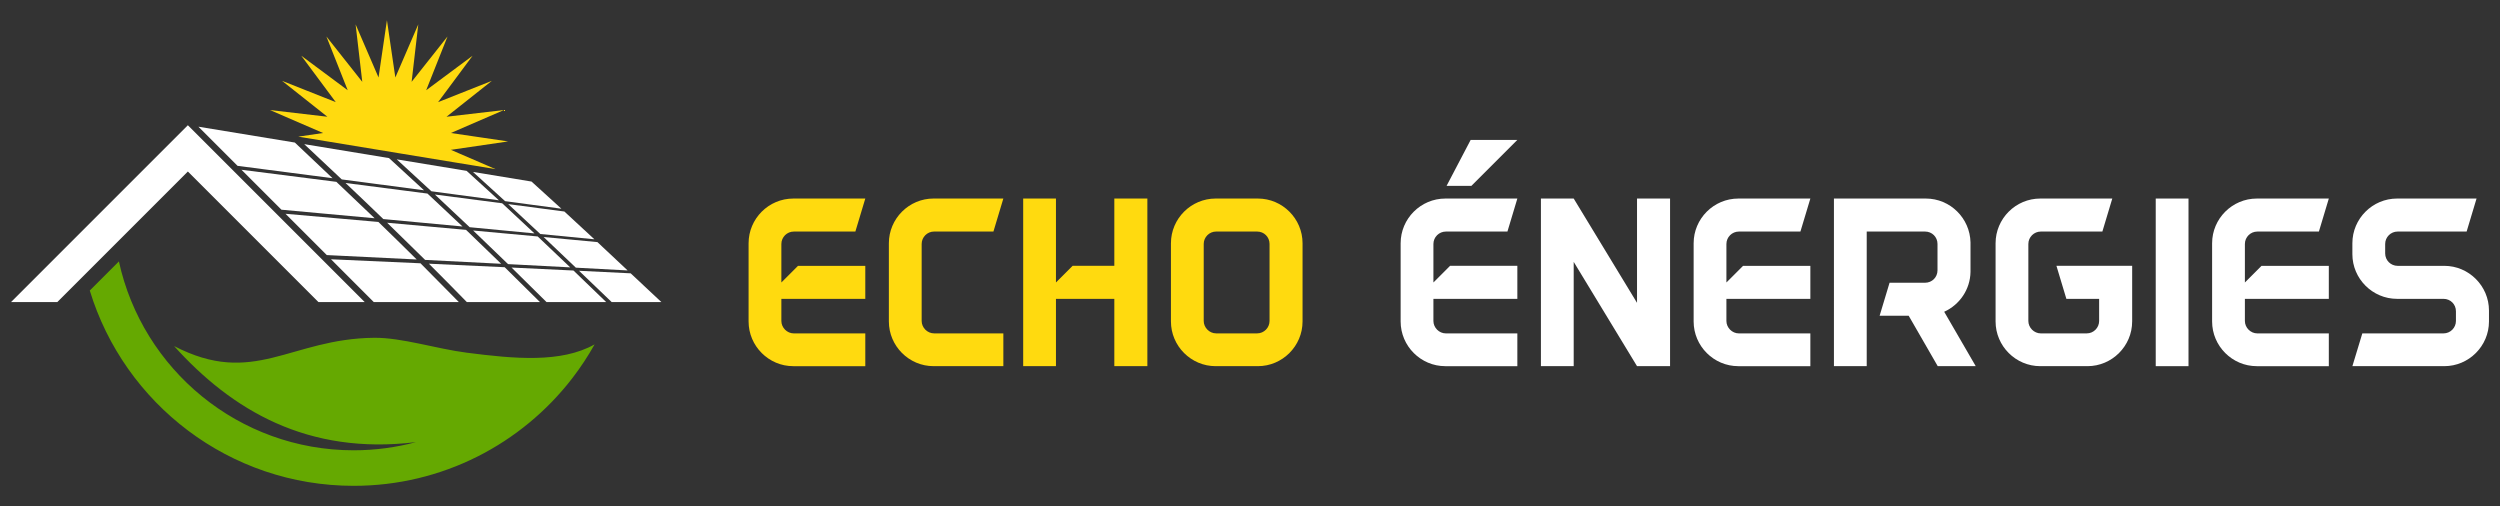
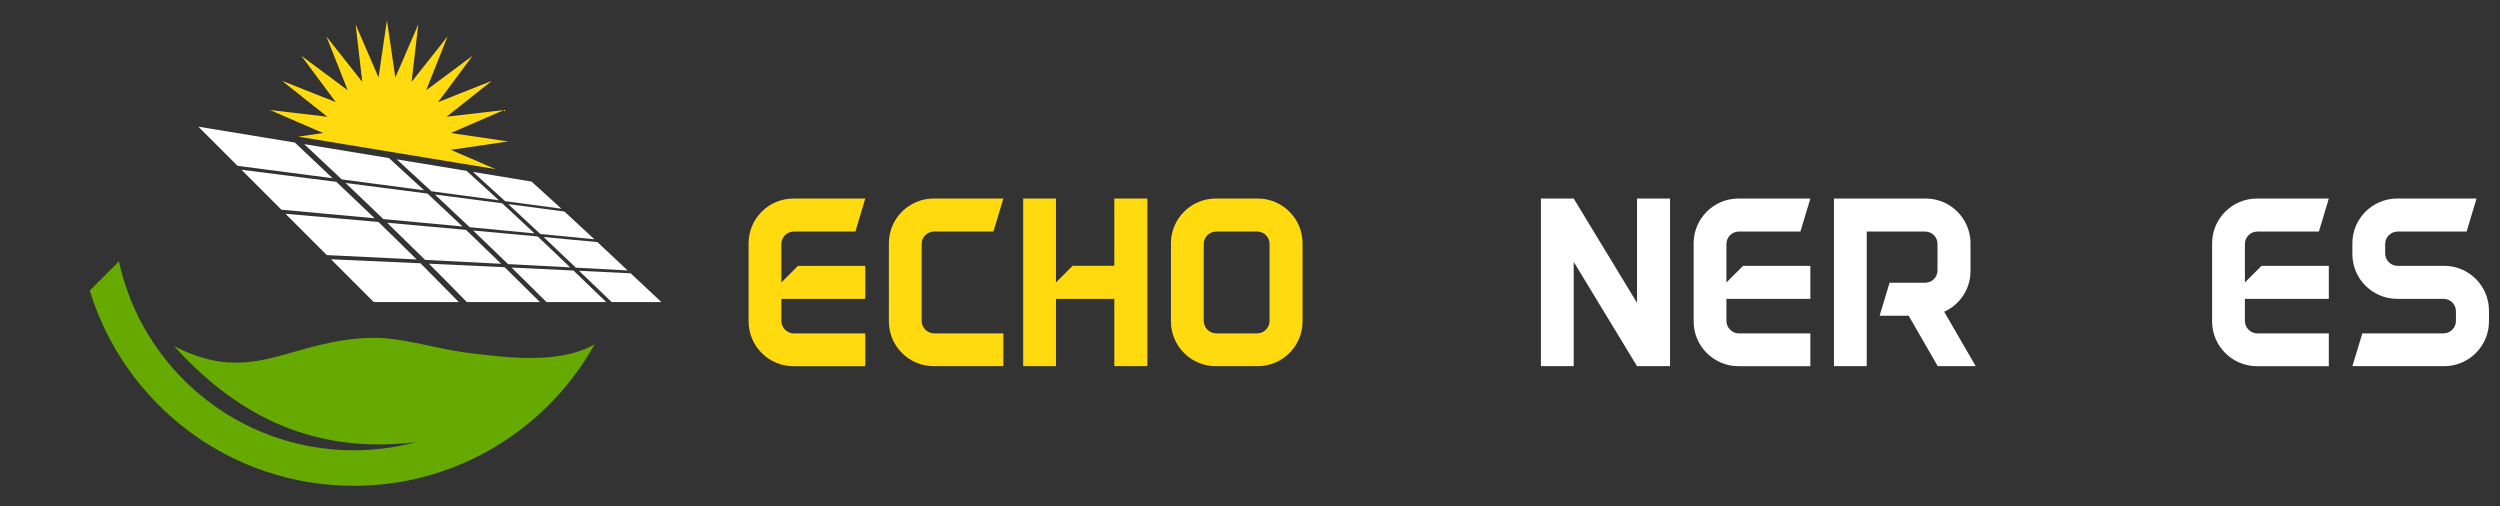
<svg xmlns="http://www.w3.org/2000/svg" version="1.1" id="Calque_1" x="0px" y="0px" width="247px" height="50px" viewBox="0 0 247 50" enable-background="new 0 0 247 50" xml:space="preserve">
  <rect x="0" y="0" width="247" height="50" fill="#333333" stroke="none" />
  <g>
    <g>
      <path fill="#FFDA0F" d="M85.491,26.264v3.263h-8.292v2.186c0,0.661,0.564,1.227,1.226,1.227h7.066v3.238h-7.115    c-2.429,0-4.416-1.988-4.416-4.417v-7.728c0-2.429,1.987-4.416,4.416-4.416h7.115l-0.981,3.262h-6.085    c-0.662,0-1.226,0.539-1.226,1.228v3.802l1.644-1.644H85.491z" />
      <path fill="#FFDA0F" d="M99.131,32.938v3.238h-6.895c-2.429,0-4.416-1.988-4.416-4.417v-7.728c0-2.429,1.987-4.416,4.416-4.416    h6.895l-0.98,3.262h-5.865c-0.662,0-1.226,0.539-1.226,1.228v7.606c0,0.661,0.564,1.227,1.226,1.227H99.131z" />
      <path fill="#FFDA0F" d="M113.36,36.177h-3.265v-6.65h-5.766v6.65h-3.238V19.616h3.238v8.291l1.645-1.644h4.121v-6.647h3.265    V36.177z" />
      <path fill="#FFDA0F" d="M128.692,24.032v7.728c0,2.429-1.986,4.417-4.416,4.417h-4.17c-2.429,0-4.417-1.988-4.417-4.417v-7.728    c0-2.429,1.988-4.416,4.417-4.416h4.17C126.706,19.616,128.692,21.604,128.692,24.032z M125.431,24.105    c0-0.688-0.54-1.228-1.228-1.228h-4.049c-0.661,0-1.227,0.539-1.227,1.228v7.606c0,0.661,0.565,1.227,1.227,1.227h4.049    c0.688,0,1.228-0.565,1.228-1.227V24.105z" />
-       <path fill="#FFFFFF" d="M143.265,26.264h6.649v3.263h-8.293v2.186c0,0.661,0.563,1.227,1.227,1.227h7.066v3.238h-7.116    c-2.429,0-4.415-1.988-4.415-4.417v-7.728c0-2.429,1.986-4.416,4.415-4.416h7.116l-0.98,3.262h-6.086    c-0.663,0-1.227,0.539-1.227,1.228v3.802L143.265,26.264z M145.375,18.363l4.539-4.539h-4.613l-2.379,4.539H145.375z" />
      <path fill="#FFFFFF" d="M165.002,36.177h-3.264l-6.257-10.305v10.305h-3.238V19.616h3.238l6.257,10.304V19.616h3.264v15.652    V36.177z" />
      <path fill="#FFFFFF" d="M178.863,26.264v3.263h-8.294v2.186c0,0.661,0.565,1.227,1.228,1.227h7.066v3.238h-7.116    c-2.429,0-4.416-1.988-4.416-4.417v-7.728c0-2.429,1.987-4.416,4.416-4.416h7.116l-0.982,3.262h-6.084    c-0.662,0-1.228,0.539-1.228,1.228v3.802l1.645-1.644H178.863z" />
      <path fill="#FFFFFF" d="M191.448,36.177l-2.87-4.981h-2.872l0.983-3.262h3.508c0.687,0,1.228-0.54,1.228-1.228v-2.601    c0-0.688-0.541-1.228-1.228-1.228h-5.766v13.299h-3.238V19.616h9.078c2.404,0,4.366,1.938,4.415,4.341c0,0.026,0,0.05,0,0.075    v2.747c0,0.024,0,0.049,0,0.074c-0.023,1.741-1.079,3.262-2.6,3.949l3.116,5.374H191.448z M194.687,24.032v-0.075    C194.687,23.983,194.687,24.007,194.687,24.032z M194.687,26.854v-0.074C194.687,26.804,194.687,26.828,194.687,26.854z" />
-       <path fill="#FFFFFF" d="M210.657,31.76c0,2.429-1.987,4.417-4.416,4.417h-4.662c-2.429,0-4.416-1.988-4.416-4.417v-7.728    c0-2.429,1.987-4.416,4.416-4.416h7.115l-0.98,3.262h-6.085c-0.663,0-1.228,0.539-1.228,1.228v7.606    c0,0.661,0.564,1.227,1.228,1.227h4.539c0.686,0,1.226-0.565,1.226-1.227v-2.186h-3.237l-0.982-3.263h7.483V31.76z" />
-       <path fill="#FFFFFF" d="M212.986,36.177V19.616h3.238v16.561H212.986z" />
+       <path fill="#FFFFFF" d="M212.986,36.177V19.616v16.561H212.986z" />
      <path fill="#FFFFFF" d="M230.087,26.264v3.263h-8.292v2.186c0,0.661,0.563,1.227,1.226,1.227h7.066v3.238h-7.114    c-2.43,0-4.417-1.988-4.417-4.417v-7.728c0-2.429,1.987-4.416,4.417-4.416h7.114l-0.981,3.262h-6.085    c-0.662,0-1.226,0.539-1.226,1.228v3.802l1.643-1.644H230.087z" />
      <path fill="#FFFFFF" d="M245.911,31.76c0,2.429-1.988,4.417-4.417,4.417h-9.078l0.982-3.238h8.022    c0.687,0,1.227-0.565,1.227-1.227v-0.958c0-0.688-0.54-1.228-1.227-1.228h-4.588c-2.429,0-4.417-1.987-4.417-4.415v-1.079    c0-2.429,1.988-4.416,4.417-4.416h7.851l-0.98,3.262h-6.821c-0.662,0-1.227,0.539-1.227,1.228v0.932    c0,0.688,0.564,1.227,1.227,1.227h4.612c2.429,0,4.417,1.988,4.417,4.417V31.76z" />
    </g>
    <g>
      <path fill-rule="evenodd" clip-rule="evenodd" fill="#65A901" d="M11.747,25.827c2.328,10.671,11.827,18.662,23.197,18.662    c2.125,0,4.193-0.282,6.157-0.808c-10.735,1.316-18.208-3.178-23.9-9.489c7.877,4.083,11.451-0.733,19.76-0.818    c2.747-0.027,6.142,1.086,9.14,1.471c4.705,0.606,9.327,1.043,12.645-0.818c-0.659,1.177-1.405,2.307-2.227,3.372    C51.534,43.846,43.723,48,34.944,48c-12.285,0-22.668-8.126-26.073-19.295L11.747,25.827z" />
      <path fill-rule="evenodd" clip-rule="evenodd" fill="#FFDA0F" d="M38.229,2l-0.83,5.655l-2.266-5.248l0.659,5.678l-3.546-4.482    l2.108,5.313l-4.587-3.409l3.408,4.585l-5.311-2.106l4.479,3.548l-5.673-0.663l5.245,2.27l-2.447,0.36l0.692,0.113    c2.347,0.385,4.695,0.773,7.042,1.16l0,0l2.101,0.347c1.864,0.305,3.729,0.613,5.595,0.92l1.937,0.317l2.124,0.352l-4.415-1.906    l5.656-0.831l-5.656-0.832l5.249-2.27l-5.678,0.663l4.481-3.548l-5.313,2.106l3.408-4.585l-4.586,3.409l2.11-5.313l-3.548,4.482    l0.659-5.678l-2.267,5.248L38.229,2z" />
      <path fill-rule="evenodd" clip-rule="evenodd" fill="#FFFFFF" d="M29.13,14.084c-2.982-0.488-6.149-1.011-9.526-1.566l3.866,3.867    c3.346,0.436,6.463,0.84,9.385,1.223C31.604,16.427,30.366,15.254,29.13,14.084L29.13,14.084z M36.93,29.847h8.404    c-1.269-1.289-2.528-2.571-3.79-3.834c-2.752-0.123-5.692-0.256-8.84-0.396L36.93,29.847z M32.287,25.201    c3.17,0.154,6.121,0.299,8.883,0.436c-1.263-1.247-2.517-2.484-3.786-3.708c-2.856-0.251-5.901-0.521-9.176-0.807L32.287,25.201z     M27.806,20.719c3.279,0.301,6.335,0.58,9.207,0.845c-1.266-1.21-2.526-2.408-3.781-3.598c-2.909-0.372-6.034-0.769-9.373-1.192    L27.806,20.719z" />
      <path fill-rule="evenodd" clip-rule="evenodd" fill="#FFFFFF" d="M42.375,26.054c1.254,1.25,2.507,2.517,3.75,3.793    c2.572,0,4.971,0,7.224,0c-1.163-1.156-2.322-2.308-3.487-3.446C47.524,26.291,45.041,26.178,42.375,26.054L42.375,26.054z     M38.435,15.62c-2.619-0.433-5.414-0.891-8.378-1.379c1.228,1.154,2.465,2.314,3.71,3.485c2.876,0.379,5.581,0.737,8.127,1.075    C40.738,17.736,39.584,16.673,38.435,15.62L38.435,15.62z M34.139,18.079c1.248,1.179,2.493,2.366,3.734,3.565    c2.78,0.26,5.387,0.504,7.823,0.733c-1.151-1.093-2.303-2.176-3.462-3.252C39.705,18.795,37.013,18.448,34.139,18.079    L34.139,18.079z M38.249,22.007c1.248,1.212,2.498,2.435,3.752,3.671c2.673,0.138,5.165,0.264,7.514,0.384    c-1.158-1.128-2.314-2.244-3.471-3.351C43.615,22.491,41.019,22.256,38.249,22.007L38.249,22.007z" />
      <path fill-rule="evenodd" clip-rule="evenodd" fill="#FFFFFF" d="M50.54,26.434c1.151,1.128,2.3,2.268,3.459,3.413    c2.085,0,4.046,0,5.895,0c-1.084-1.045-2.16-2.085-3.235-3.119C54.734,26.634,52.7,26.537,50.54,26.434L50.54,26.434z     M46.101,16.881c-2.172-0.357-4.465-0.736-6.902-1.137c1.14,1.048,2.283,2.095,3.424,3.153c2.354,0.315,4.578,0.614,6.672,0.895    C48.231,18.818,47.167,17.846,46.101,16.881L46.101,16.881z M42.967,19.218c1.144,1.067,2.291,2.146,3.436,3.23    c2.266,0.214,4.394,0.419,6.402,0.613c-1.066-0.998-2.13-1.992-3.19-2.977C47.524,19.812,45.313,19.524,42.967,19.218    L42.967,19.218z M46.747,22.775c1.149,1.1,2.304,2.205,3.449,3.32c2.164,0.111,4.211,0.221,6.14,0.321    c-1.07-1.023-2.143-2.041-3.212-3.054C51.12,23.18,49.001,22.983,46.747,22.775L46.747,22.775z" />
      <path fill-rule="evenodd" clip-rule="evenodd" fill="#FFFFFF" d="M57.208,26.754c1.077,1.024,2.146,2.056,3.228,3.093    c1.729,0,3.362,0,4.909,0c-1.015-0.951-2.03-1.896-3.033-2.842C60.701,26.927,59,26.841,57.208,26.754L57.208,26.754z     M52.515,17.938c-1.827-0.302-3.754-0.619-5.786-0.952c1.061,0.958,2.115,1.919,3.173,2.888c1.955,0.264,3.801,0.517,5.565,0.748    C54.483,19.723,53.495,18.828,52.515,17.938L52.515,17.938z M50.21,20.166c1.063,0.977,2.118,1.962,3.172,2.954    c1.879,0.183,3.659,0.355,5.343,0.521c-0.982-0.921-1.977-1.838-2.964-2.743C54.012,20.665,52.165,20.421,50.21,20.166    L50.21,20.166z M53.709,23.417c1.054,1.004,2.118,2.012,3.184,3.028c1.801,0.098,3.503,0.188,5.116,0.274    c-1.001-0.936-1.991-1.869-2.985-2.8C57.343,23.761,55.574,23.593,53.709,23.417L53.709,23.417z" />
-       <polygon fill-rule="evenodd" clip-rule="evenodd" fill="#FFFFFF" points="18.561,12.373 1.088,29.847 5.66,29.847 18.561,16.945     31.463,29.847 36.033,29.847   " />
    </g>
  </g>
</svg>